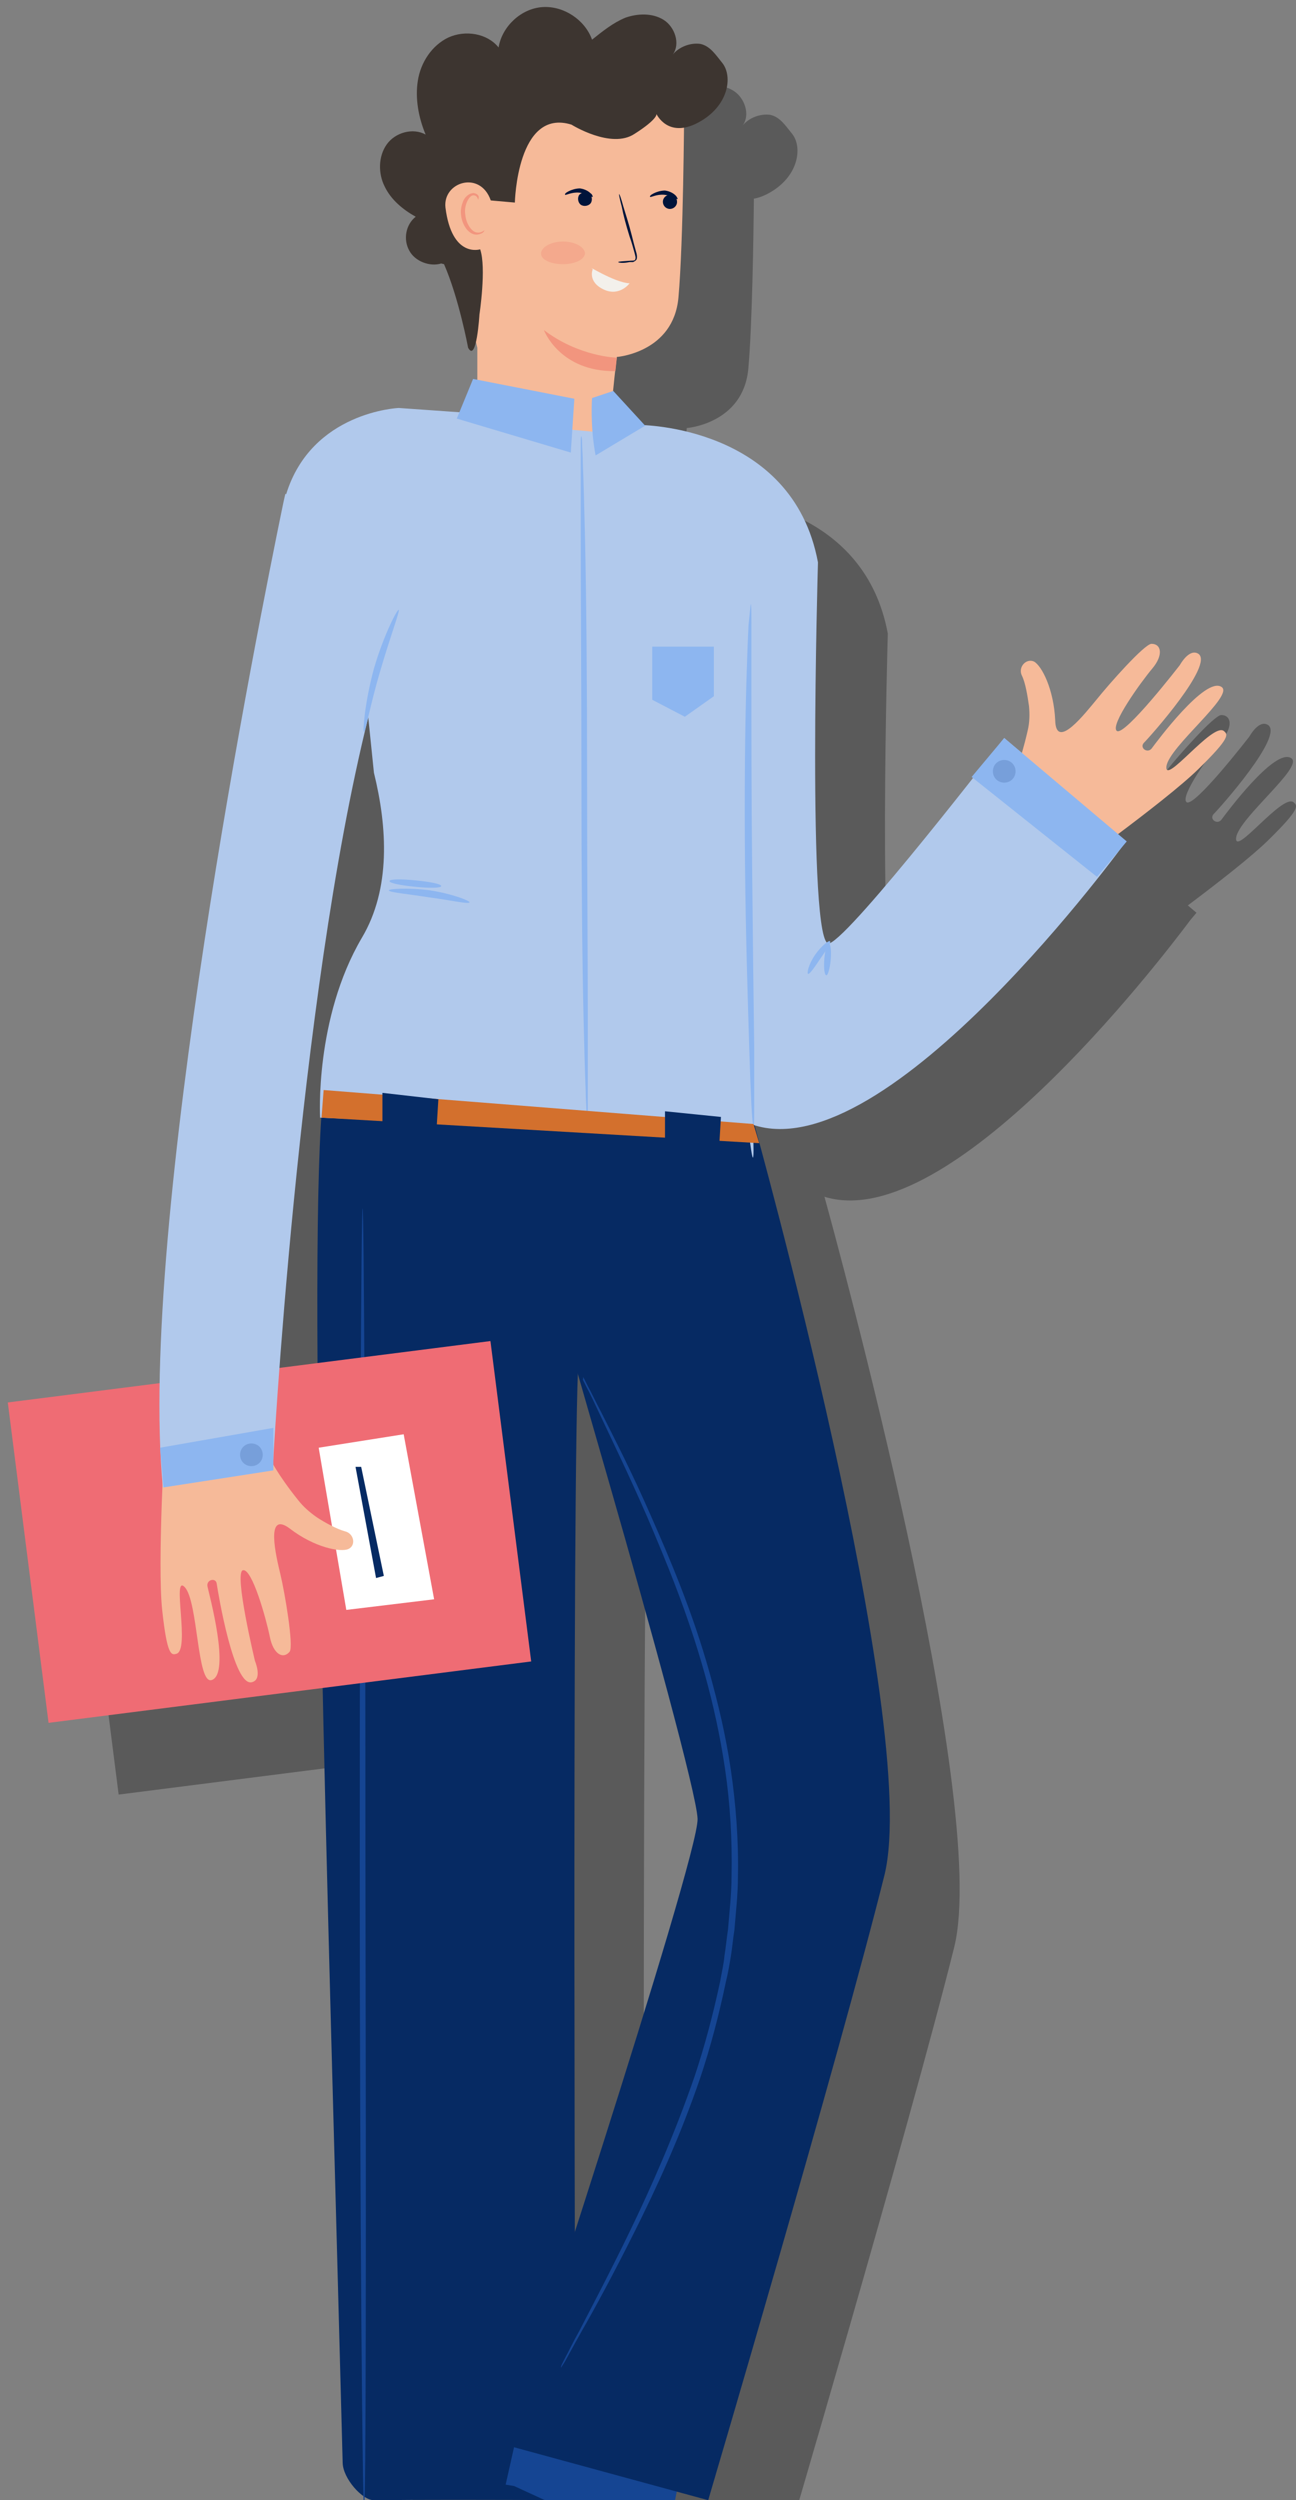
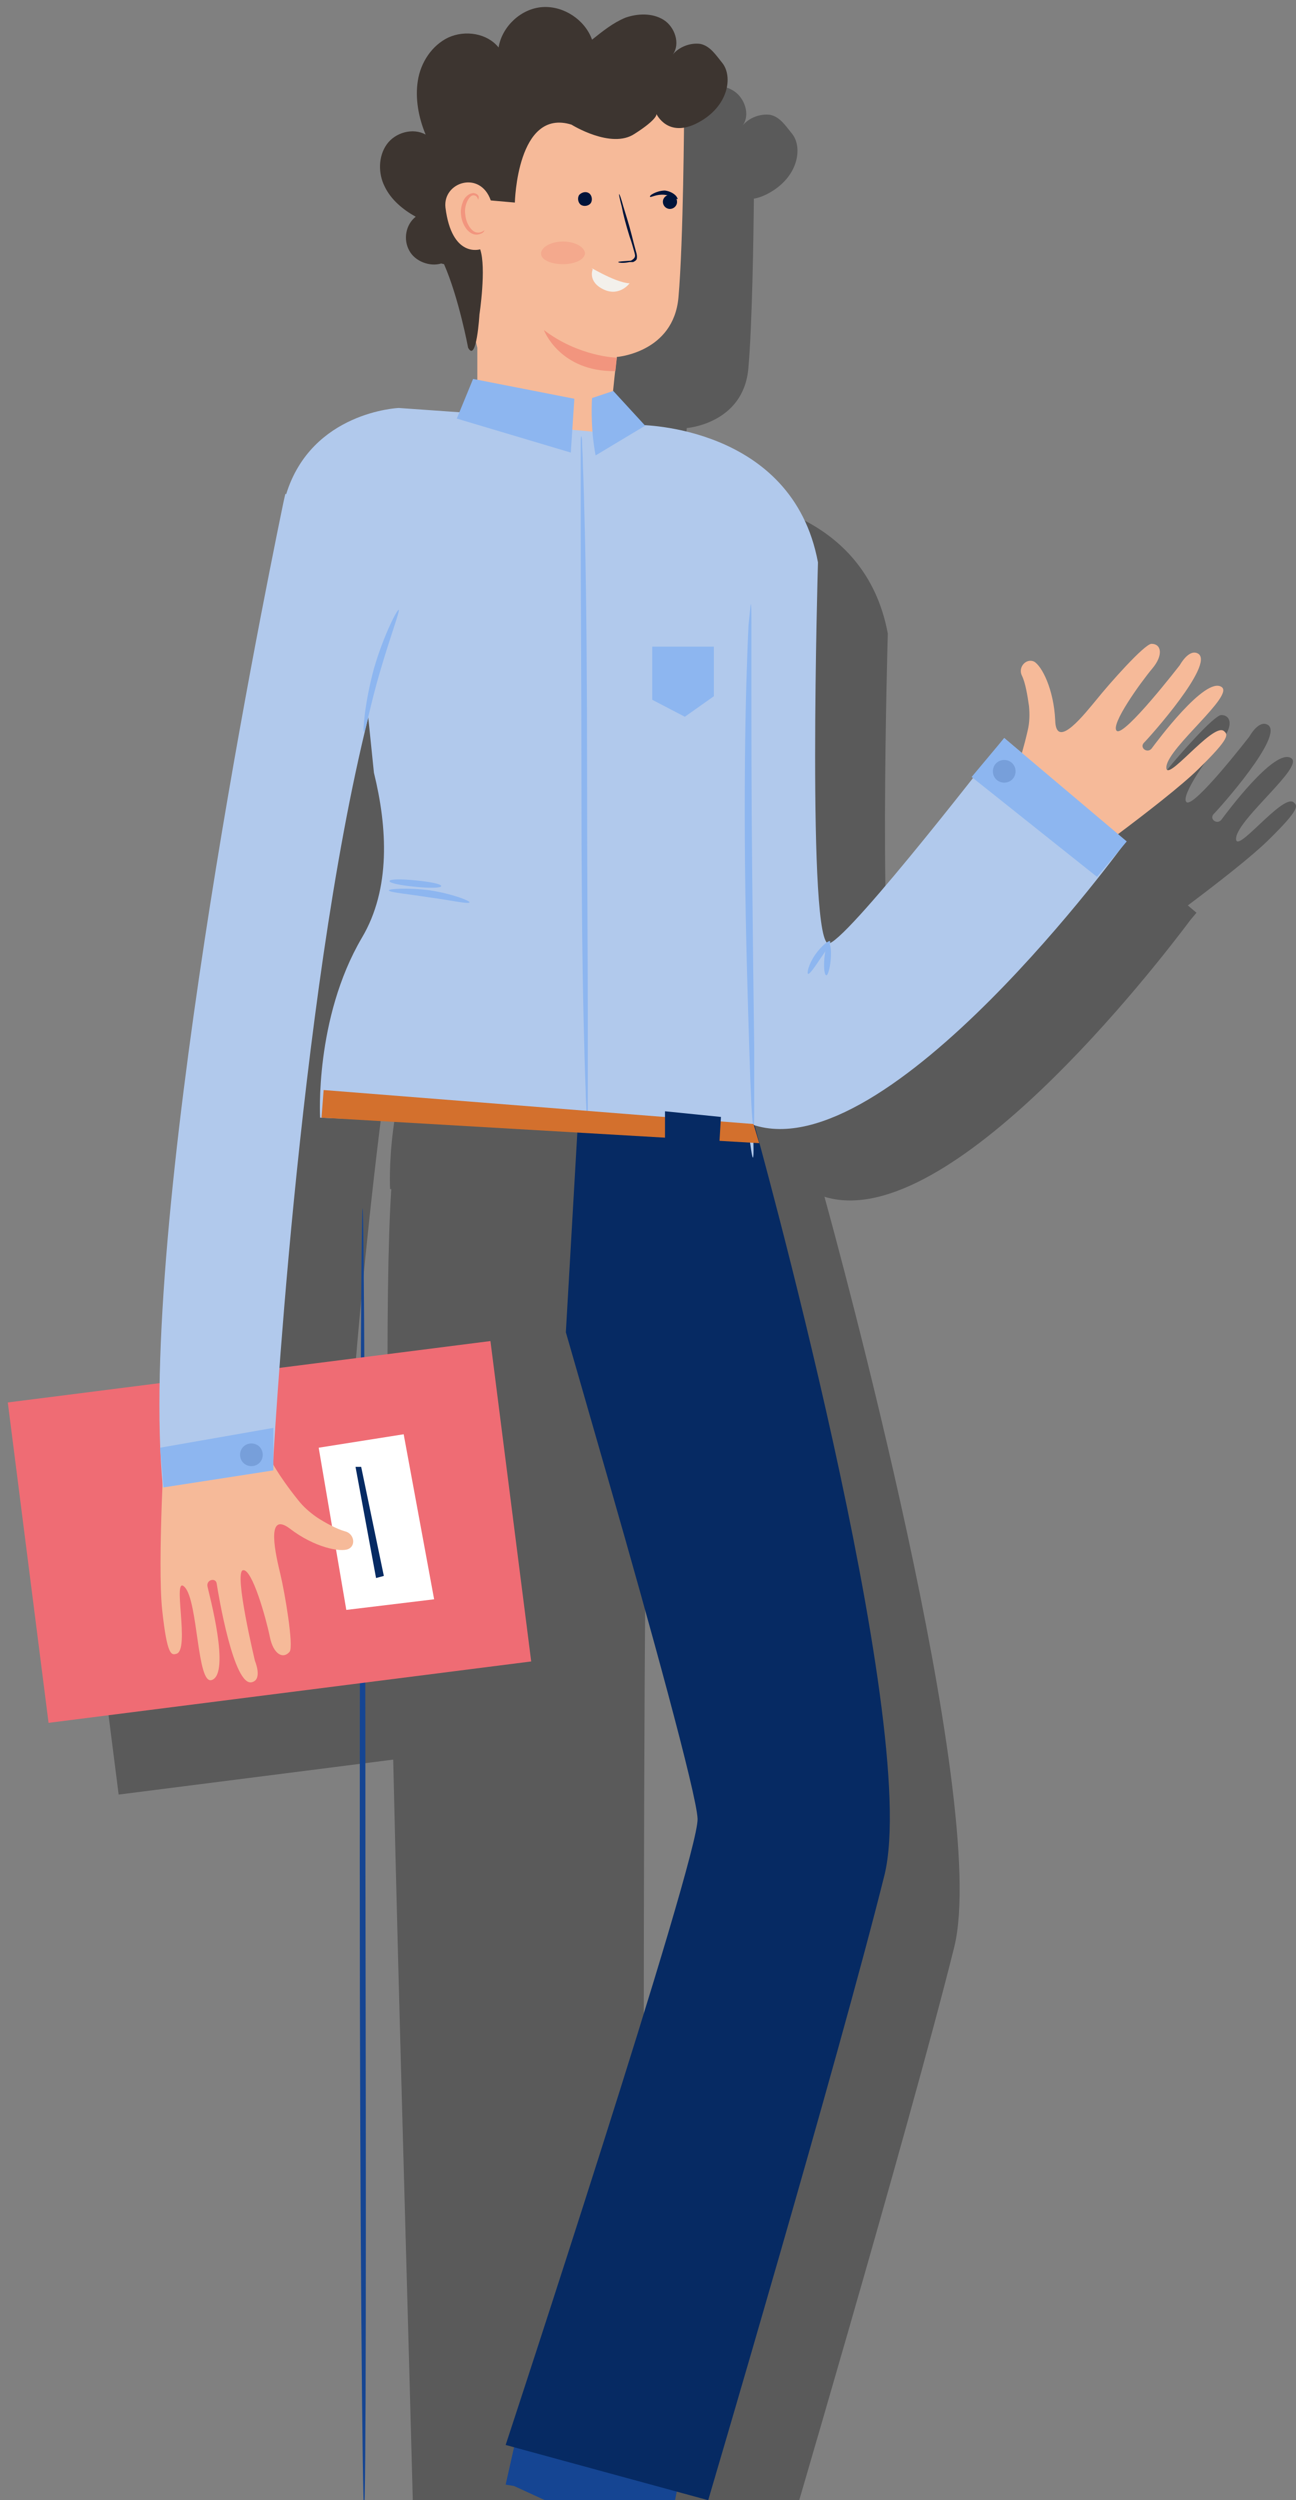
<svg xmlns="http://www.w3.org/2000/svg" width="183px" height="353px" viewBox="0 0 183 353" version="1.1">
  <rect x="0" y="0" width="183" height="353" fill="#808080" stroke="none" />
  <title>person-mitglied</title>
  <g id="person-mitglied" stroke="none" stroke-width="1" fill="none" fill-rule="evenodd" transform="translate(1, 0)">
    <path d="M92.472,15.616 C93.971,14.415 95.471,13.215 97.17,12.514 C98.87,11.914 100.969,11.814 102.569,12.815 C104.168,13.815 104.968,16.216 103.868,17.717 C104.768,16.616 106.367,16.016 107.767,16.216 C109.166,16.516 109.966,17.817 110.866,18.917 C112.365,20.818 111.766,25.02 107.467,27.321 C106.714,27.724 106.044,27.949 105.451,28.046 C105.402,33.005 105.225,45.818 104.668,52.033 C103.968,59.836 95.971,60.437 95.971,60.437 C95.971,60.437 95.967,60.47 95.959,60.532 L95.971,60.537 L95.771,62.438 C95.759,62.438 95.747,62.438 95.734,62.438 C95.643,63.245 95.537,64.229 95.439,65.249 L95.471,65.239 L99.902,70.067 C103.705,70.276 121.159,72.178 124.361,89.45 C124.361,89.45 122.889,140.032 125.597,143.142 C125.849,142.965 126.024,142.901 126.061,142.975 C126.107,143.021 126.105,143.109 126.065,143.233 C128.569,142.079 139.87,128.015 146.243,119.915 L146.054,119.764 L150.653,114.262 L153.147,116.369 C153.407,115.483 153.683,114.444 153.952,113.261 C154.252,112.061 154.252,110.86 154.152,109.76 C153.952,108.359 153.652,106.458 153.152,105.458 C152.552,104.257 153.752,102.957 154.851,103.457 C155.951,104.057 157.651,107.359 157.85,111.761 C157.95,116.163 162.149,110.66 163.749,108.759 C165.348,106.758 170.446,100.956 171.446,100.956 C172.846,100.956 173.145,102.556 171.546,104.457 C169.947,106.358 165.548,112.461 166.548,113.261 C167.647,114.062 175.445,103.957 175.445,103.957 C175.445,103.957 176.744,101.556 178.044,102.356 C180.343,103.857 171.246,114.062 170.346,114.962 C169.747,115.662 170.846,116.463 171.446,115.762 C172.046,114.962 179.044,105.458 181.343,107.058 C183.142,108.259 173.945,115.462 173.545,118.264 C173.245,121.065 180.043,112.061 181.643,113.261 C182.242,113.762 182.642,114.162 178.044,118.664 C175.705,120.956 170.967,124.65 166.725,127.836 L167.947,128.869 L167.11,129.865 C162.14,136.508 133.178,173.971 115.691,169.049 L115.413,168.964 L115.453,169.107 C117.02,174.777 138.77,254.194 133.758,274.836 C127.36,300.548 108.867,363.178 108.867,363.178 L104.43,361.966 L103.868,364.778 C103.868,364.778 118.34,375.249 114.5,374.995 L114.365,374.983 C111.479,374.755 96.881,368.233 87.841,364.103 L60.297,364.448 C60.292,364.468 60.287,364.478 60.283,364.478 C60.279,364.478 60.276,364.468 60.273,364.449 L57.583,364.478 C56.634,326.884 55.345,284.706 54.523,248.435 L15.753,253.373 L10,208.117 L31.429,205.391 C32.118,164.467 45.673,96.766 48.601,82.464 L48.686,82.047 L48.733,81.816 C48.991,80.544 49.165,79.832 49.184,79.753 L49.186,79.746 L49.286,79.846 C52.809,68.387 64.667,67.666 65.165,67.641 L65.181,67.64 L73.745,68.245 L75.677,63.538 L76.277,63.656 L76.277,59.136 L76.084,58.327 C75.833,59.399 75.474,60.047 74.978,59.136 C74.978,59.136 73.725,52.385 71.693,47.595 L71.579,47.331 L71.179,47.231 C69.579,47.731 67.48,46.93 66.68,45.43 C65.781,43.829 66.181,41.728 67.58,40.628 C65.781,39.627 64.081,38.226 63.182,36.326 C62.282,34.525 62.282,32.124 63.481,30.423 C64.681,28.722 67.18,28.022 68.98,29.022 C67.98,26.621 67.48,23.92 67.88,21.419 C68.28,18.817 69.879,16.416 72.179,15.316 C74.578,14.215 77.677,14.715 79.276,16.716 C79.776,13.715 82.475,11.214 85.474,11.014 C88.473,10.814 91.472,12.815 92.472,15.616 Z M90.465,204.075 L90.459,204.22 C89.899,219.56 89.864,283.494 89.907,325.713 C97.741,301.315 107.487,270.229 107.367,266.933 C107.267,263.531 100.469,238.92 95.071,220.111 C93.246,213.744 91.611,208.058 90.465,204.075 Z M60.882,111.36 C53.787,139.837 49.965,181.469 48.344,203.234 L53.756,202.543 C53.643,187.416 53.768,175.341 54.25,167.893 L54.085,167.887 C54.085,167.887 53.285,153.88 59.983,142.475 C64.002,135.704 63.599,127.202 61.79,119.61 L61.682,119.164 L60.882,111.36 Z" id="Combined-Shape" fill-opacity="0.3" fill="#000000" fill-rule="nonzero" />
    <g id="PersonB" transform="translate(0, 0)" fill-rule="nonzero">
-       <path d="M44.7,153.9 C42.268,175.207 45.367,269.794 47.387,347.752 C47.443,349.923 50.147,353.02 51.802,353 C57.899,352.925 67.39,352.925 80.276,353 C80.276,353 79.7,205.9 80.7,191.8 L81.4,157.7 L44.7,153.9 Z" id="Path" fill="#062A63" />
      <path d="M50.4,354.3 C50.2,354.3 49.8,313.8 49.8,262.8 C49.8,211.9 50,170.6 50.2,170.6 C50.4,170.6 50.6,211.9 50.6,262.8 C50.7,313.7 50.7,354.3 50.4,354.3 Z" id="Path" fill="#154593" />
      <g id="Group" transform="translate(0, 189)">
        <rect id="Rectangle" fill="#EF6C74" transform="translate(37.054, 27.294) rotate(-7.25) translate(-37.054, -27.294) " x="2.704" y="4.494" width="68.7" height="45.6" />
        <polygon id="Path" fill="#FFFFFF" points="44 15.4 47.9 38.3 60.3 36.8 56 13.5" />
        <polygon id="Path" fill="#062A63" points="49.2 18.1 52.1 33.8 53.2 33.5 50 18.1" />
      </g>
      <path d="M94,354.6 L96.1,344.1 L73.9,335.2 L70.4,350.8 L71.6,351 C76.6,353.3 100.7,364.5 104.5,364.8 C108.8,365.3 94,354.6 94,354.6 Z" id="Path" fill="#154593" />
      <path d="M85.2,210 C81.7,197.8 78.9,188.1 78.9,188.1 L80.7,156.8 L105.5,158.7 C105.5,158.7 129.1,243.3 123.9,264.7 C117.5,290.4 99,353 99,353 L70.4,345.2 C70.4,345.2 97.7,262.3 97.5,256.8 C97.4,253.4 90.6,228.8 85.2,210" id="Path" fill="#062A63" />
      <path d="M140.8,114.1 L142,110 C142,110 143.1,107.6 144.1,103.2 C144.4,102 144.4,100.8 144.3,99.7 C144.1,98.3 143.8,96.4 143.3,95.4 C142.7,94.2 143.9,92.9 145,93.4 C146.1,94 147.8,97.3 148,101.7 C148.1,106.1 152.3,100.6 153.9,98.7 C155.5,96.7 160.6,90.9 161.6,90.9 C163,90.9 163.3,92.5 161.7,94.4 C160.1,96.3 155.7,102.4 156.7,103.2 C157.8,104 165.6,93.9 165.6,93.9 C165.6,93.9 166.9,91.5 168.2,92.3 C170.5,93.8 161.4,104 160.5,104.9 C159.9,105.6 161,106.4 161.6,105.7 C162.2,104.9 169.2,95.4 171.5,97 C173.3,98.2 164.1,105.4 163.7,108.2 C163.4,111 170.2,102 171.8,103.2 C172.4,103.7 172.8,104.1 168.2,108.6 C163.4,113.3 148.5,123.9 148.5,123.9 L140.7,113.9" id="Path" fill="#F6BA99" />
      <path d="M34.7,202.4 L37.1,205.9 C37.1,205.9 38.2,208.2 41.1,211.8 C41.8,212.7 42.7,213.5 43.7,214.2 C44.9,215 46.6,215.9 47.7,216.2 C49,216.5 49.3,218.2 48.2,218.7 C47.1,219.2 43.4,218.5 39.9,215.8 C36.4,213.2 38,219.8 38.6,222.3 C39.2,224.8 40.5,232.4 39.9,233.2 C39,234.3 37.6,233.6 37.1,231.1 C36.6,228.6 34.6,221.4 33.3,221.7 C32,222 35,234.5 35,234.5 C35,234.5 36.1,237.1 34.6,237.5 C32,238.3 29.8,224.9 29.6,223.6 C29.5,222.7 28.1,223 28.3,224 C28.5,225 31.6,236.3 28.9,237.2 C26.8,237.9 27,226.2 25.1,224.1 C23.2,222.1 25.9,233 23.9,233.5 C23.2,233.7 22.6,233.8 21.9,227.3 C21.2,220.7 22.3,202.4 22.3,202.4 L35,202.5" id="Path" fill="#F6BA99" />
      <g id="Group" transform="translate(21, 57)" fill="#B1C9EC">
        <path d="M119.8,47.2 C119.8,47.2 98.3,75.1 95.1,76.2 C91.9,77.3 93.5,22.4 93.5,22.4 C89.9,3 68.3,3 68.3,3 L34.3,0.6 C34.3,0.6 22,1.1 18.4,12.8 L18.3,12.7 C18.3,12.7 18.1,13.5 17.8,15 C14.7,30.1 -2.6,116 1,153 L16.5,150.6 C16.5,150.6 20,84.4 30,44.3 L30.8,52.1 C32.7,59.8 33.2,68.5 29.1,75.4 C22.4,86.8 23.2,100.8 23.2,100.8 L83.8,103.4 C83.8,103.4 84.7,111.2 84.3,101.8 C103.4,108.2 137,61.8 137,61.8 L119.8,47.2 Z" id="Path" />
      </g>
      <path d="M81.9,157.8 C81.9,157.8 81.8,157.5 81.8,156.8 C81.8,156.1 81.7,155.1 81.7,154 C81.6,151.6 81.5,148 81.4,143.7 C81.2,135 81.1,123 81.1,109.7 C81.1,96.5 81,84.5 81,75.7 C81,71.4 81,68 81,65.4 C81,64.3 81,63.3 81,62.6 C81,62 81,61.6 81.1,61.6 C81.1,61.6 81.2,61.9 81.2,62.6 C81.2,63.3 81.3,64.3 81.3,65.4 C81.4,67.8 81.5,71.4 81.6,75.7 C81.8,84.4 81.9,96.4 81.9,109.7 C81.9,122.9 82,134.9 82,143.7 C82,148 82,151.4 82,154 C82,155.1 82,156.1 82,156.8 C81.9,157.5 81.9,157.8 81.9,157.8 Z" id="Path" fill="#8DB6F0" />
      <path d="M55.3,86.1 C55.5,86.2 54.1,89.9 52.7,94.7 C51.3,99.4 50.6,103.4 50.4,103.3 C50.2,103.3 50.5,99.2 51.8,94.4 C53.2,89.6 55.1,86 55.3,86.1 Z" id="Path" fill="#8DB6F0" />
      <path d="M105,85.3 C105.1,85.3 105.1,86.3 105.1,88.2 C105.1,90.2 105.1,92.9 105.1,96.1 C105.1,102.7 105.1,111.9 105.2,122.1 C105.3,132.2 105.4,141.3 105.5,148.1 C105.5,151.3 105.5,153.9 105.5,156 C105.5,157.9 105.5,158.9 105.4,158.9 C105.3,158.9 105.2,157.9 105.1,156 C105,154 104.9,151.3 104.8,148.1 C104.6,141.5 104.3,132.3 104.2,122.1 C104.1,112 104.2,102.8 104.4,96.1 C104.5,92.8 104.6,90.1 104.7,88.2 C104.9,86.3 105,85.3 105,85.3 Z" id="Path" fill="#8DB6F0" />
      <g id="Group" transform="translate(52, 0)">
        <g id="Path">
          <g transform="translate(9, 8)">
            <path d="M24.3,53.2 C24,51.1 25.1,42.4 25.1,42.4 C25.1,42.4 33.1,41.8 33.8,34 C34.5,26.2 34.6,8 34.6,8 L20.4,0.5 L4.2,12 L0.5,20.6 L5.4,41.1 L5.4,51.4 L24.3,53.2 Z" fill="#F6BA99" />
            <g transform="translate(29, 18)" fill="#00143A">
              <path d="M4.6,2.5 C4.6,3.1 4.1,3.5 3.6,3.5 C3,3.5 2.6,3 2.6,2.5 C2.6,1.9 3.1,1.5 3.6,1.5 C4.2,1.5 4.6,1.9 4.6,2.5 Z" />
              <path d="M4.7,2.1 C4.6,2.2 3.8,1.6 2.8,1.5 C1.7,1.4 0.9,1.9 0.8,1.8 C0.7,1.7 0.9,1.5 1.3,1.3 C1.7,1.1 2.3,0.9 2.9,0.9 C3.6,1 4.1,1.3 4.4,1.6 C4.6,1.8 4.7,2.1 4.7,2.1 Z" />
            </g>
            <g transform="translate(17, 18)" fill="#00143A">
              <path d="M4.2,1.3 C4.6,1.6 4.7,2.3 4.4,2.7 C4.1,3.1 3.4,3.2 3,2.9 C2.6,2.6 2.5,1.9 2.8,1.5 C3.2,1.1 3.8,1 4.2,1.3 Z" />
-               <path d="M4.7,1.8 C4.6,1.9 3.8,1.3 2.8,1.2 C1.7,1.1 0.9,1.6 0.8,1.5 C0.7,1.4 0.9,1.2 1.3,1 C1.7,0.8 2.3,0.6 2.9,0.6 C3.6,0.7 4.1,1 4.4,1.3 C4.6,1.4 4.7,1.7 4.7,1.8 Z" />
            </g>
-             <path d="M25.3,29 C25.3,28.9 26,28.9 27.1,28.8 C27.4,28.8 27.7,28.8 27.7,28.6 C27.8,28.4 27.7,28.1 27.6,27.7 C27.4,27 27.2,26.2 26.9,25.4 C26.4,23.8 26,22.3 25.8,21.2 C25.5,20.1 25.4,19.5 25.4,19.4 C25.5,19.4 25.7,20 26,21.1 C26.3,22.1 26.8,23.6 27.2,25.2 C27.4,26 27.6,26.8 27.8,27.5 C27.9,27.8 28,28.2 27.9,28.6 C27.8,28.8 27.6,28.9 27.4,29 C27.2,29 27.1,29 26.9,29 C26,29.2 25.3,29.1 25.3,29 Z" fill="#00143A" />
+             <path d="M25.3,29 C25.3,28.9 26,28.9 27.1,28.8 C27.8,28.4 27.7,28.1 27.6,27.7 C27.4,27 27.2,26.2 26.9,25.4 C26.4,23.8 26,22.3 25.8,21.2 C25.5,20.1 25.4,19.5 25.4,19.4 C25.5,19.4 25.7,20 26,21.1 C26.3,22.1 26.8,23.6 27.2,25.2 C27.4,26 27.6,26.8 27.8,27.5 C27.9,27.8 28,28.2 27.9,28.6 C27.8,28.8 27.6,28.9 27.4,29 C27.2,29 27.1,29 26.9,29 C26,29.2 25.3,29.1 25.3,29 Z" fill="#00143A" />
            <g opacity="0.46" transform="translate(14, 26)" fill="#F2957E">
              <path d="M6.6,1.8 C6.5,2.7 5.1,3.3 3.5,3.3 C1.8,3.3 0.4,2.7 0.4,1.8 C0.4,0.9 1.8,0.1 3.5,0.1 C5.2,0.1 6.6,0.9 6.6,1.8 Z" />
            </g>
            <path d="M21.7,30 C20.6,29.2 24.7,31.9 26.9,32 C26.9,32 25.5,33.9 23.3,32.9 C20.9,31.8 21.7,30 21.7,30 Z" fill="#F3F0EB" />
            <path d="M25.1,42.5 C25.1,42.5 19.8,42.4 14.8,38.6 C14.8,38.6 17,44.5 24.9,44.4 L25.1,42.5 Z" fill="#F2957E" />
          </g>
          <path d="M9.7,37.3 C11.8,42.1 13.1,49.1 13.1,49.1 C14.3,51.3 14.7,44.4 14.7,44.4 C14.7,44.4 15.7,37.8 14.8,35.2 C14.8,35.2 10.8,36.5 9.9,29.3 C9.5,25.7 14.8,24 16.3,28.3 L19.7,28.6 C19.7,28.6 20,15.2 27.7,17.6 C27.7,17.6 33.3,21.1 36.6,18.9 C39.9,16.8 39.7,16.1 39.7,16.1 C39.7,16.1 41.3,19.6 45.6,17.3 C49.9,15 50.5,10.8 49,8.9 C48.1,7.8 47.3,6.5 45.9,6.2 C44.5,6 42.9,6.6 42,7.7 C43.1,6.2 42.3,3.8 40.7,2.8 C39.1,1.8 37,1.9 35.3,2.5 C33.6,3.2 32.1,4.4 30.6,5.6 C29.6,2.8 26.6,0.8 23.6,1 C20.6,1.2 17.9,3.7 17.4,6.7 C15.8,4.7 12.7,4.2 10.3,5.3 C8,6.4 6.4,8.8 6,11.4 C5.6,13.9 6.1,16.6 7.1,19 C5.3,18 2.8,18.7 1.6,20.4 C0.4,22.1 0.4,24.5 1.3,26.3 C2.2,28.2 3.9,29.6 5.7,30.6 C4.3,31.7 3.9,33.8 4.8,35.4 C5.6,36.9 7.7,37.7 9.3,37.2" fill="#3D3530" />
        </g>
        <path d="M15.4,32.5 C15.4,32.5 15.3,32.6 15.1,32.7 C14.9,32.8 14.6,32.9 14.2,32.8 C13.5,32.6 12.8,31.5 12.7,30.3 C12.6,29.7 12.7,29.1 12.9,28.6 C13.1,28.1 13.4,27.7 13.7,27.6 C14,27.5 14.3,27.7 14.4,27.9 C14.5,28.1 14.5,28.2 14.5,28.2 C14.5,28.2 14.6,28.1 14.6,27.8 C14.6,27.7 14.5,27.5 14.3,27.4 C14.1,27.3 13.9,27.2 13.6,27.3 C13.1,27.4 12.6,27.9 12.4,28.4 C12.2,28.9 12,29.6 12.1,30.3 C12.2,31.6 13,32.9 14,33.1 C14.5,33.2 14.9,33 15.1,32.9 C15.4,32.7 15.4,32.5 15.4,32.5 Z" id="Path" fill="#F2957E" />
      </g>
-       <path d="M81.3,194.4 C81.3,194.4 81.4,194.5 81.5,194.7 C81.6,194.9 81.8,195.3 82,195.7 C82.5,196.6 83.1,197.9 84,199.6 C85.7,203 88.2,207.8 90.9,214 C93.6,220.1 96.8,227.6 99.2,236.2 C100.4,240.5 101.5,245.1 102.2,249.9 C102.9,254.7 103.3,259.8 103.2,264.9 C103.2,267.5 102.9,270 102.7,272.5 C102.5,273.7 102.4,275 102.2,276.2 C102,277.4 101.8,278.6 101.5,279.8 C100.5,284.6 99.3,289.1 97.9,293.3 C95,301.8 91.6,309.1 88.6,315.1 C85.6,321.1 83,325.9 81.1,329.2 C80.2,330.8 79.5,332.1 79,333 C78.8,333.4 78.6,333.7 78.4,334 C78.3,334.2 78.2,334.3 78.2,334.3 C78.2,334.3 78.2,334.2 78.3,333.9 C78.4,333.7 78.6,333.3 78.8,332.9 C79.3,332 79.9,330.7 80.8,329.1 C82.5,325.8 85.1,320.9 88,314.9 C90.9,308.9 94.2,301.5 97.1,293.1 C98.5,288.9 99.7,284.4 100.7,279.7 C100.9,278.5 101.2,277.3 101.3,276.1 C101.5,274.9 101.6,273.7 101.8,272.4 C102,269.9 102.3,267.4 102.3,264.8 C102.4,259.7 102.1,254.7 101.4,249.9 C100.7,245.1 99.7,240.6 98.5,236.3 C96.1,227.7 93,220.3 90.4,214.2 C87.7,208 85.3,203.1 83.7,199.7 C82.9,198 82.3,196.7 81.8,195.8 C81.6,195.4 81.4,195 81.3,194.8 C81.4,194.5 81.3,194.4 81.3,194.4 Z" id="Path" fill="#154593" />
      <polygon id="Path" fill="#8DB6F0" points="65.8 53.5 63.5 59.1 79.6 63.9 80.1 56.3" />
      <path d="M83.1,64.3 C82.3,60.1 82.6,56.2 82.6,56.2 L85.6,55.2 L90.1,60.1 L83.1,64.3 Z" id="Path" fill="#8DB6F0" />
      <polyline id="Path" fill="#8DB6F0" points="91.1 92.2 91.1 98.8 95.7 101.2 99.8 98.3 99.8 91.3 91.1 91.3" />
      <polygon id="Path" fill="#8DB6F0" points="140.8 104.2 136.2 109.7 153.9 123.8 158.1 118.8" />
      <path d="M142.4,108.9 C142.4,109.8 141.7,110.5 140.8,110.5 C139.9,110.5 139.2,109.8 139.2,108.9 C139.2,108 139.9,107.3 140.8,107.3 C141.7,107.3 142.4,108 142.4,108.9 Z" id="Path" fill="#133C77" opacity="0.18" />
      <polygon id="Path" fill="#8DB6F0" points="22.1 210 37.6 207.6 37.6 201.6 21.6 204.4" />
      <path d="M36.1,205.4 C36.1,206.3 35.4,207 34.5,207 C33.6,207 32.9,206.3 32.9,205.4 C32.9,204.5 33.6,203.8 34.5,203.8 C35.4,203.8 36.1,204.5 36.1,205.4 Z" id="Path" fill="#133C77" opacity="0.18" />
      <path d="M65.3,127.4 C65.2,127.7 62.7,127.1 59.6,126.7 C56.5,126.2 53.9,126 53.9,125.7 C53.9,125.5 56.5,125.3 59.7,125.7 C62.9,126.2 65.4,127.2 65.3,127.4 Z" id="Path" fill="#8DB6F0" />
      <path d="M61.3,125.1 C61.3,125.4 59.6,125.4 57.6,125.2 C55.6,125 54,124.7 54,124.4 C54,124.1 55.7,124.1 57.7,124.3 C59.7,124.5 61.3,124.8 61.3,125.1 Z" id="Path" fill="#8DB6F0" />
      <path d="M113.1,137.5 C112.9,137.4 113.2,136.1 114.1,134.8 C115,133.5 116.1,132.7 116.2,132.9 C116.4,133.1 115.7,134.1 114.8,135.4 C114,136.6 113.3,137.6 113.1,137.5 Z" id="Path" fill="#8DB6F0" />
      <path d="M115.7,137.7 C115.4,137.7 115.3,136.6 115.4,135.4 C115.5,134.1 115.8,133.1 116,133.2 C116.3,133.2 116.4,134.3 116.3,135.5 C116.2,136.7 115.9,137.7 115.7,137.7 Z" id="Path" fill="#8DB6F0" />
      <polygon id="Path" fill="#D3702D" points="44.7 153.9 44.4 157.8 106.2 161.4 105.4 158.7" />
-       <polygon id="Path" fill="#062A63" points="53 154.3 53 159.5 60.6 160.1 60.9 155.2" />
      <polygon id="Path" fill="#062A63" points="92.9 156.9 92.9 162 100.5 162.7 100.8 157.7" />
    </g>
  </g>
</svg>